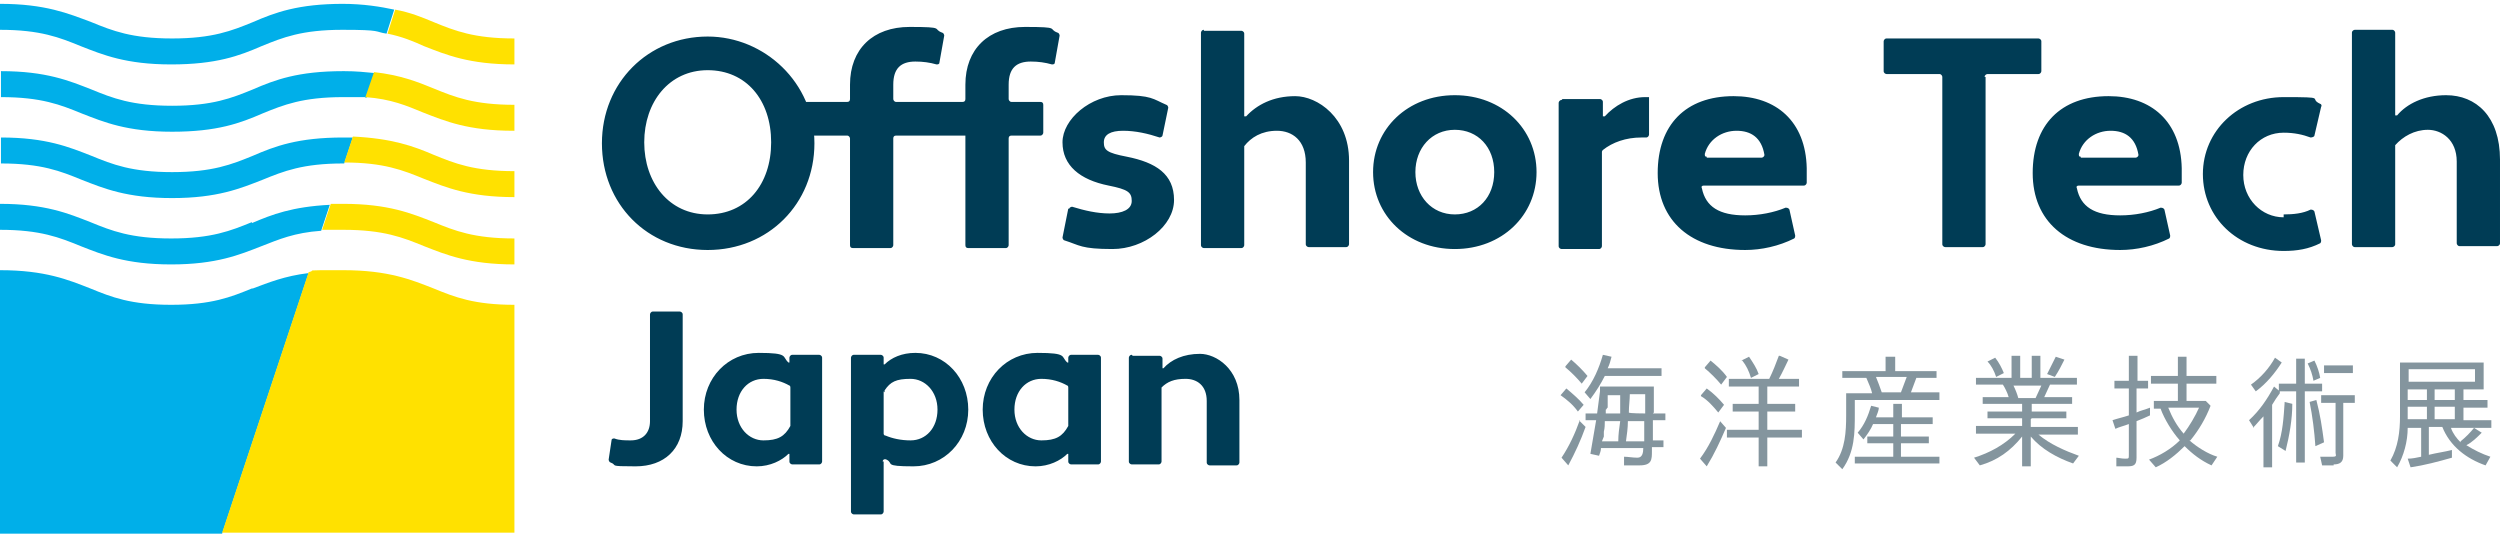
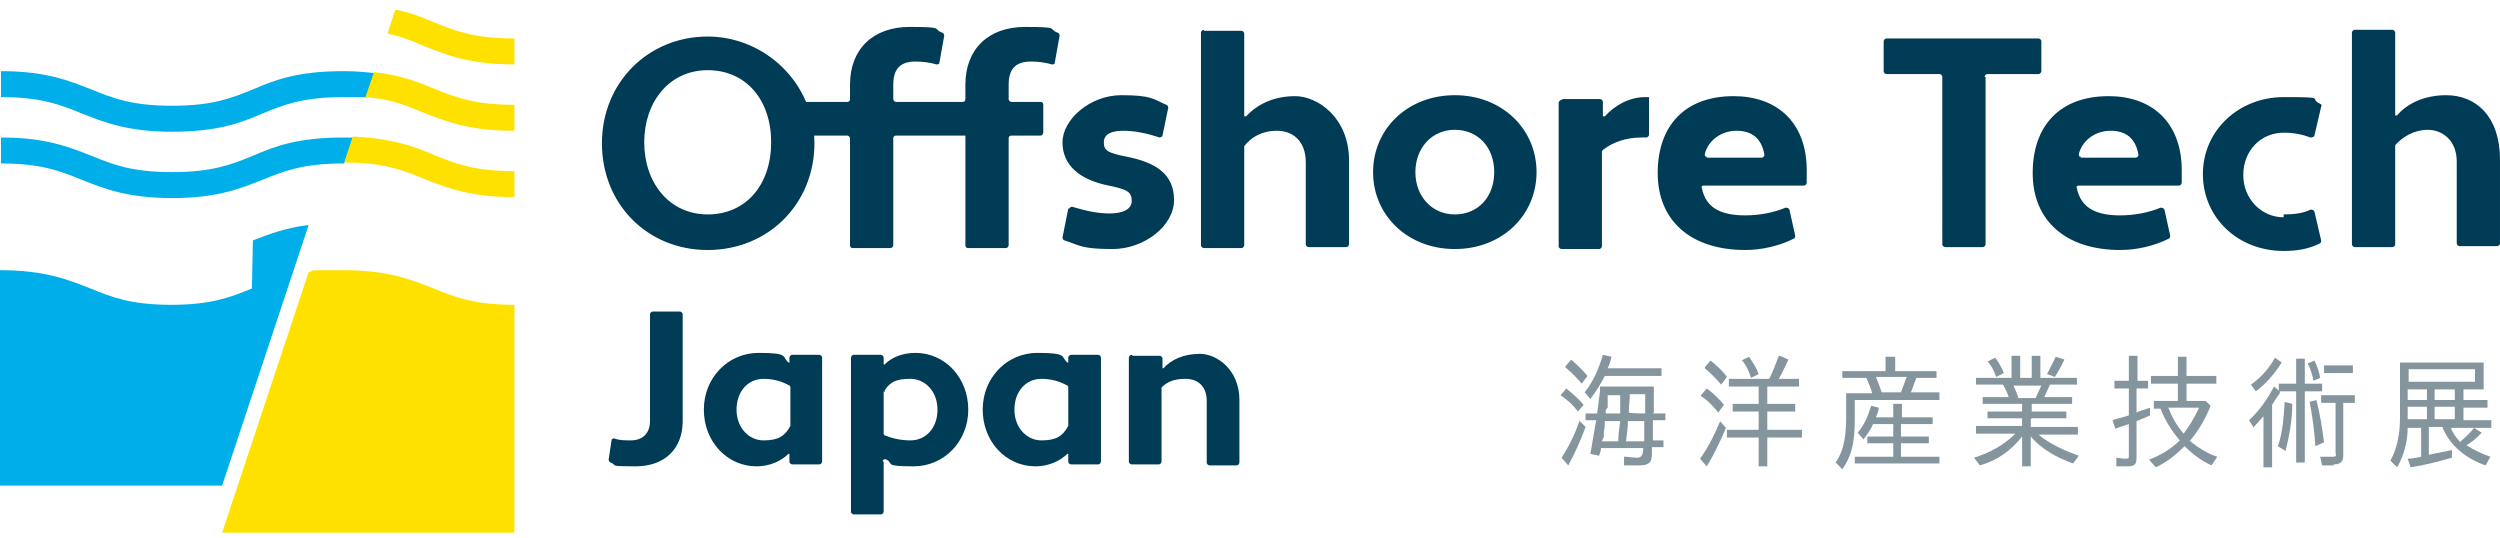
<svg xmlns="http://www.w3.org/2000/svg" id="_レイヤー_1" version="1.1" viewBox="0 0 260 56" width="260" height="56">
  <defs>
    <style>
      .st0 {
        fill: #003c55;
      }

      .st1 {
        fill: #84959e;
      }

      .st2 {
        fill: #ffe100;
      }

      .st3 {
        fill: #00afe9;
      }
    </style>
  </defs>
  <path class="st3" d="M35.7,7.4c-4.7,0-7.1.9-9.4,1.9-2.2.9-4.2,1.7-8.4,1.7s-6.2-.8-8.4-1.7c-2.3-.9-4.7-1.9-9.4-1.9v2.7c4.2,0,6.2.8,8.4,1.7,2.3.9,4.7,1.9,9.4,1.9s7.1-.9,9.4-1.9c2.2-.9,4.2-1.7,8.4-1.7s1.7,0,2.4.1l.9-2.6c-1-.1-2-.2-3.2-.2h0Z" />
-   <path class="st3" d="M35.7.4c-4.7,0-7.1.9-9.4,1.9-2.2.9-4.2,1.7-8.4,1.7s-6.2-.8-8.4-1.7C7.1,1.4,4.7.4,0,.4v2.7c4.2,0,6.2.8,8.4,1.7,2.3.9,4.7,1.9,9.4,1.9s7.1-.9,9.4-1.9c2.2-.9,4.2-1.7,8.4-1.7s3.3.2,4.6.4l.8-2.5c-1.4-.3-3.2-.6-5.4-.6h0Z" />
  <path class="st3" d="M35.7,14.3c-4.7,0-7.1.9-9.4,1.9-2.2.9-4.2,1.7-8.4,1.7s-6.2-.8-8.4-1.7c-2.3-.9-4.7-1.9-9.4-1.9v2.7c4.2,0,6.2.8,8.4,1.7,2.3.9,4.7,1.9,9.4,1.9s7.1-1,9.4-1.9c2.2-.9,4.2-1.7,8.4-1.7h.1l.9-2.7c-.3,0-.7,0-1,0h0Z" />
-   <path class="st3" d="M26.2,23.1c-2.2.9-4.2,1.7-8.4,1.7s-6.2-.8-8.4-1.7c-2.3-.9-4.7-1.9-9.4-1.9v2.7c4.2,0,6.2.8,8.4,1.7,2.3.9,4.7,1.9,9.4,1.9s7.1-1,9.4-1.9c1.8-.7,3.4-1.4,6.2-1.6l.9-2.7c-3.9.2-6,1-8.1,1.9h0Z" />
-   <path class="st3" d="M26.2,30c-2.2.9-4.2,1.7-8.4,1.7s-6.2-.8-8.4-1.7c-2.3-.9-4.7-1.9-9.4-1.9v5h0v22.4h23.1l9-27.1c-2.5.3-4.2,1-5.8,1.6h0Z" />
+   <path class="st3" d="M26.2,30c-2.2.9-4.2,1.7-8.4,1.7s-6.2-.8-8.4-1.7c-2.3-.9-4.7-1.9-9.4-1.9h0v22.4h23.1l9-27.1c-2.5.3-4.2,1-5.8,1.6h0Z" />
  <path class="st2" d="M53.5,6.7v-2.7c-4.2,0-6.2-.8-8.4-1.7-1.2-.5-2.4-1-4-1.3l-.8,2.5c1.5.3,2.7.8,3.8,1.3,2.3.9,4.7,1.9,9.4,1.9Z" />
  <path class="st2" d="M53.5,20.5v-2.7c-4.2,0-6.2-.8-8.4-1.7-2.1-.9-4.3-1.7-8.4-1.9l-.9,2.7c4.1,0,6.1.8,8.3,1.7,2.3.9,4.7,1.9,9.4,1.9h0Z" />
-   <path class="st2" d="M44.1,25.6c2.3.9,4.7,1.9,9.4,1.9v-2.7c-4.2,0-6.2-.8-8.4-1.7-2.3-.9-4.7-1.9-9.4-1.9s-.9,0-1.3,0l-.9,2.7c.7,0,1.4,0,2.2,0,4.2,0,6.2.8,8.4,1.7h0Z" />
  <path class="st2" d="M53.5,33.2h0v-1.5c-4.2,0-6.2-.8-8.4-1.7-2.3-.9-4.7-1.9-9.4-1.9s-2.6,0-3.6.2l-9,27.1h30.4v-22.3h0Z" />
  <path class="st2" d="M53.5,13.6v-2.7c-4.2,0-6.2-.8-8.4-1.7-1.7-.7-3.5-1.4-6.2-1.7l-.9,2.6c2.7.2,4.3.9,6,1.6,2.3.9,4.7,1.9,9.4,1.9h0Z" />
  <g>
    <path class="st1" d="M162.3,41.1l.6-.7c.6.5,1.3,1.1,1.8,1.7l-.6.7h0c-.5-.7-1.1-1.2-1.8-1.7h0ZM164.2,43.7l.7.7c-.5,1.4-1.1,2.7-1.8,4l-.7-.8h0c.8-1.2,1.4-2.5,1.9-3.9h0ZM162.8,38.1l.6-.7c.6.5,1.2,1.1,1.7,1.7l-.6.8h0c-.5-.6-1.1-1.2-1.7-1.7h0ZM165.4,41.5l-.6-.7c.9-1.1,1.5-2.5,1.9-3.9l.9.2c-.1.4-.2.8-.4,1.2h5.6v.8h-5.9c-.4.8-.9,1.6-1.5,2.4h0ZM171.9,43h1.3v.7h-1.3c0,.5,0,1,0,1.4v.7s1.1,0,1.1,0v.7h-1.2c0,.1,0,.2,0,.4,0,.9,0,1.5-1.3,1.5s-1.1,0-1.6,0v-.9c.4,0,.9.1,1.4.1s.6-.5.6-1h-4.4c0,.3-.1.5-.2.8l-.9-.2c.2-1.2.4-2.3.6-3.5h-1.1v-.7h1.2c.1-.7.2-1.5.3-2.3v-.5h5.6c0,.9,0,1.8,0,2.7h0ZM166.8,44.9v.5c0,0-.2.5-.2.5h1.7c0-.7.1-1.4.2-2.1h-1.6c0,.3,0,.7-.1,1.1h0ZM167.2,41.2v1.2c-.1,0-.1.2-.2.2,0,.1,0,.2,0,.3s0,0,0,.1h1.5v-.2s0,0,0,0v-1.7c.1,0-1.3,0-1.3,0,0,0,0,0,0,.1h0ZM169.2,45.9h1.8c0-.5,0-1,0-1.4v-.7c0,0-1.7,0-1.7,0,0,.7-.1,1.4-.2,2.1h0ZM169.4,42.9h0c0,.1,1.7.1,1.7.1,0-.7,0-1.3,0-2h-1.6c0,.6-.1,1.2-.1,1.9Z" />
    <path class="st1" d="M178.8,43.7l.7.8c-.6,1.4-1.2,2.7-2,4l-.7-.8c.9-1.2,1.5-2.5,2.1-3.9h0ZM176.9,41.1l.6-.7c.7.5,1.3,1.1,1.8,1.7l-.6.8h0c-.5-.6-1.1-1.3-1.8-1.7h0ZM177.3,38.2l.6-.7c.6.5,1.2,1,1.7,1.7l-.6.8h0c-.5-.6-1.1-1.2-1.7-1.7h0ZM185.1,37l.9.4c-.3.6-.6,1.3-1,2h2.1v.8h-3.3v1.8h2.9v.8h-2.9v1.9h3.6v.8h-3.6v3h-.9v-3h-3.3v-.8h3.3v-1.9h-2.7v-.8h2.7v-1.8h-3.1v-.8h4.2c.4-.8.7-1.6,1-2.4h0ZM181.1,37.5l.8-.4c.4.6.8,1.2,1,1.8l-.8.4h0c-.2-.7-.5-1.3-.9-1.8h0Z" />
    <path class="st1" d="M198.7,40.8h3v.8h-8.8v1.4c0,2,0,4-1.3,5.8l-.7-.7c1-1.4,1.1-3.2,1.1-4.9v-2.3h2.7c-.1-.5-.4-1.1-.6-1.6h-2.5v-.7h4.5v-1.5h1v1.5h4.3v.7h-2.1c-.2.5-.4,1.1-.6,1.6h0ZM197.7,43.4h3.3v.7h-3.3v1.3h2.9v.7h-2.9v1.4h4v.7h-8.8v-.7h4v-1.4h-2.7v-.7h2.7v-1.3h-2.1c-.2.5-.6,1.1-1,1.6l-.6-.7c.7-.8,1.1-1.8,1.4-2.8l.8.2c0,.3-.2.7-.3,1h1.8v-1.4h.9v1.4h0ZM195.6,40.8h2.1c.2-.5.4-1.1.6-1.6h-3.2c.2.5.4,1,.6,1.6h0Z" />
    <path class="st1" d="M211.2,43.6v.8h4.9v.8h-4.1c1.2,1,2.8,1.7,4.2,2.2l-.6.8c-1.7-.6-3.3-1.5-4.4-2.8v3.1h-.9v-3.1c-1.2,1.5-2.6,2.5-4.4,3l-.6-.8c1.6-.5,3.1-1.3,4.3-2.5h-4.1v-.8h4.8v-.8h-3.6v-.7h3.6v-.8h-4.1v-.7h2.7c-.1-.4-.4-1-.6-1.3h-2.8v-.7h3.7v-2.3h.9v2.3h1.2v-2.3h.9v2.3h3.8v.7h-2.8c-.2.4-.4.9-.6,1.3h2.9v.7h-4.2v.8h3.6v.7h-3.6,0ZM206.7,37.6l.8-.4c.4.5.7,1.1.9,1.6l-.8.4h0c-.2-.6-.5-1.2-.9-1.6h0ZM209.9,41.4h1.8c.2-.4.4-.9.6-1.3h-2.9c.2.4.4.9.5,1.3ZM213.8,37.1l.9.3c-.3.6-.6,1.2-1,1.8l-.8-.3h0c.3-.6.6-1.2.9-1.8Z" />
    <path class="st1" d="M223.4,39.6v.8h-1.2v2.5c.4-.2.9-.3,1.4-.5v.8c-.4.2-.9.4-1.4.6h0v3.8c0,.8-.3.9-1,.9s-.7,0-1.1,0v-.9c.2,0,.5.1.9.1s.4,0,.4-.4v-3.2c-.5.2-1,.3-1.4.5l-.3-.9c.6-.2,1.1-.3,1.7-.5h0v-2.8h-1.5v-.8h1.5v-2.6h.9v2.6h1.2ZM227.7,45.8c.8.7,1.9,1.4,2.9,1.7l-.6.9c-1.1-.5-2-1.2-2.8-2-.9.9-1.9,1.7-3,2.2l-.7-.8c1.1-.4,2.3-1.1,3.2-2-.8-.9-1.6-2.2-2-3.3h-.7v-.8h2.5v-1.8h-2.8v-.8h2.8v-2h.9v2h3.1v.8h-3.1v1.8h2l.5.5c-.5,1.3-1.2,2.5-2.1,3.6h0ZM227.1,45.1c.6-.8,1.2-1.8,1.6-2.7h-3.2c.4,1,.9,1.9,1.6,2.7h0Z" />
    <path class="st1" d="M234.4,44.5l-.5-.8c1.1-1,1.9-2.2,2.6-3.5l.6.5v.2c-.3.4-.5.7-.8,1.2v6.5h-.9v-5.3c-.4.4-.7.8-1.1,1.2h0ZM236.6,37.2l.7.5c-.7,1.1-1.6,2.2-2.7,3l-.5-.7c1-.7,1.9-1.7,2.5-2.8h0ZM237.6,41.8l.8.2c0,1.6-.3,3.3-.7,4.9l-.8-.5h0c.5-1.4.6-3,.7-4.5h0ZM239.7,48.1h-.9v-7.4h-1.8v-.8h1.8v-2.6h.9v2.6h1.8v.8h-1.8v7.4ZM240,37.8l.7-.3c.3.6.5,1.2.6,1.8l-.7.3h0c-.1-.6-.3-1.2-.6-1.8h0ZM240.2,41.8l.7-.2c.4,1.5.6,2.9.8,4.4l-.9.4h0c-.1-1.5-.3-3.1-.6-4.6h0ZM242.7,48.4c-.4,0-.8,0-1.2,0l-.2-.9c.4,0,.8,0,1.3,0s.3-.2.3-.4v-5.2h-1.5v-.8h3.5v.8h-1.2v5.5c0,.7-.4.9-1,.9h0ZM241.7,38h3v.8h-3v-.8Z" />
    <path class="st1" d="M255.9,45.9c.5-.4,1-.9,1.4-1.4l.8.5c-.5.5-1,1-1.6,1.3.8.5,1.6.9,2.5,1.2l-.5.9c-2-.7-3.7-2-4.5-4h-1.4v2.9c.8-.2,1.6-.3,2.4-.5v.8c-1.4.4-2.9.8-4.3,1l-.3-.9c.5,0,.9-.1,1.4-.2h0v-3h-1.4c0,1.4-.4,2.9-1.1,4.1l-.7-.7c.8-1.4,1-3,1-4.6v-5.6h8.7v2.8h-2.1v1.1h2.5v.8h-2.5v1.3h2.9v.8h-4.2c.2.6.6,1.1,1,1.5h0ZM257.4,38.4h-6.9v1.3h6.9v-1.3ZM252.4,40.5h-2v1.1h2v-1.1ZM252.4,42.3h-2v1.3h2v-1.3ZM255.3,40.5h-2.1v1.1h2.1v-1.1ZM255.3,42.3h-2.1v1.3h2.1v-1.3Z" />
  </g>
  <path class="st0" d="M73.6,3.8c5.9,0,11.1,4.8,11.1,11.1s-4.8,11.1-11.1,11.1-11-4.8-11-11.1,4.8-11.1,11-11.1ZM73.6,22.3c4,0,6.6-3.1,6.6-7.5s-2.6-7.5-6.6-7.5-6.6,3.3-6.6,7.5,2.6,7.5,6.6,7.5ZM97.9,14.1h-4.7c-.2,0-.3.1-.3.3v11.1c0,.1-.1.3-.3.3h-3.9c-.2,0-.3-.1-.3-.3v-11.1c0-.1-.1-.3-.3-.3h-5.8c-.2,0-.3-.1-.3-.3v-2.9c0-.1.1-.3.3-.3h5.8c.2,0,.3-.1.3-.3v-1.5c0-3.7,2.4-6,6.2-6s2.3.2,3.4.6c.1,0,.2.2.2.3l-.5,2.8c0,.2-.2.2-.3.2-.7-.2-1.4-.3-2.2-.3-1.5,0-2.3.7-2.3,2.4v1.5c0,.1.1.3.3.3h6.9c.2,0,.3-.1.3-.3v-1.5c0-3.7,2.4-6,6.2-6s2.3.2,3.4.6c.1,0,.2.2.2.3l-.5,2.8c0,.2-.2.2-.3.2-.7-.2-1.4-.3-2.2-.3-1.5,0-2.3.7-2.3,2.4v1.5c0,.1.1.3.3.3h3c.2,0,.3.1.3.3v2.9c0,.1-.1.3-.3.3h-3c-.2,0-.3.1-.3.3v11.1c0,.1-.1.3-.3.3h-3.9c-.2,0-.3-.1-.3-.3v-11.4M111.2,21.7c0-.1.2-.2.3-.2,1.3.4,2.6.7,3.9.7s2.3-.4,2.3-1.3-.4-1.2-2.4-1.6c-3-.6-4.8-2.1-4.8-4.5s2.9-4.9,6.1-4.9,3.3.4,4.7,1c.1,0,.2.2.2.3l-.6,2.9c0,.1-.2.2-.3.2-1.2-.4-2.5-.7-3.8-.7s-2,.4-2,1.2.3,1.1,2.4,1.5c3,.6,4.9,1.8,4.9,4.5s-3.1,5.1-6.4,5.1-3.4-.4-5-.9c-.1,0-.2-.2-.2-.3l.6-3h0ZM125.2,3.2h3.9c.1,0,.3.1.3.3v8.6h.2c1.1-1.2,2.8-2.1,5.1-2.1s5.6,2.2,5.6,6.7v8.7c0,.1-.1.3-.3.3h-3.9c-.1,0-.3-.1-.3-.3v-8.5c0-2.3-1.4-3.3-3-3.3s-2.7.7-3.4,1.6c0,0,0,.1,0,.2v10.1c0,.1-.1.3-.3.3h-3.9c-.1,0-.3-.1-.3-.3V3.4c0-.1.1-.3.3-.3h0ZM151.3,9.9c4.9,0,8.5,3.5,8.5,8s-3.6,8-8.5,8-8.5-3.5-8.5-8,3.6-8,8.5-8ZM151.3,22.3c2.4,0,4.1-1.8,4.1-4.4s-1.7-4.4-4.1-4.4-4.1,1.9-4.1,4.4,1.7,4.4,4.1,4.4ZM162.5,10.3h3.9c.1,0,.3.1.3.3v1.5h.2c1-1.1,2.5-2,4.2-2h.4v3.9c0,.1-.1.3-.3.3h-.5c-1.6,0-3,.5-4,1.3,0,0-.1.1-.1.2v9.8c0,.1-.1.3-.3.3h-3.9c-.1,0-.3-.1-.3-.3v-14.9c0-.1.1-.3.3-.3ZM187.9,17.4v1.6c0,.1-.1.3-.3.3h-10.4c-.2,0-.3.1-.2.3.4,1.9,1.8,2.8,4.5,2.8,1.5,0,3-.3,4.2-.8.1,0,.3,0,.4.2l.6,2.7c0,.1,0,.2-.1.3-1.6.8-3.4,1.2-5.1,1.2-5.6,0-9.1-3-9.1-8s2.9-8,7.9-8c4.4,0,7.5,2.6,7.6,7.5ZM177.5,16.4h5.7c.1,0,.3-.1.3-.3-.3-1.8-1.4-2.5-2.9-2.5s-2.9.9-3.3,2.4c0,.2,0,.3.2.3h0ZM206.5,8v17.4c0,.1-.1.3-.3.3h-3.9c-.1,0-.3-.1-.3-.3V8c0-.1-.1-.3-.3-.3h-5.5c-.1,0-.3-.1-.3-.3v-3.1c0-.1.1-.3.3-.3h15.8c.1,0,.3.1.3.3v3.1c0,.1-.1.3-.3.3h-5.3c-.1,0-.3.1-.3.3h0ZM226.9,17.4v1.6c0,.1-.1.3-.3.3h-10.4c-.2,0-.3.1-.2.3.4,1.9,1.8,2.8,4.5,2.8,1.5,0,3-.3,4.2-.8.1,0,.3,0,.4.2l.6,2.7c0,.1,0,.2-.1.3-1.6.8-3.4,1.2-5.1,1.2-5.6,0-9.1-3-9.1-8s2.9-8,7.9-8c4.4,0,7.5,2.6,7.6,7.5ZM216.4,16.4h5.7c.1,0,.3-.1.3-.3-.3-1.8-1.4-2.5-2.9-2.5s-2.9.9-3.3,2.4c0,.2,0,.3.2.3h0ZM237.5,22.3c1,0,2-.1,2.8-.5.1,0,.3,0,.4.2l.7,3c0,.1,0,.2-.1.3-1.2.6-2.4.8-3.8.8-4.8,0-8.4-3.5-8.4-8s3.7-8,8.4-8,2.5.1,3.8.7c.1,0,.2.2.1.3l-.7,3c0,.1-.2.2-.4.2-.8-.3-1.7-.5-2.8-.5-2.4,0-4.2,1.9-4.2,4.4s1.9,4.4,4.2,4.4h0ZM67.9,32.4h2.8c.1,0,.3.1.3.3v11.1c0,2.9-1.9,4.7-4.9,4.7s-1.8-.1-2.6-.4c-.1,0-.2-.2-.2-.3l.3-2c0-.2.2-.2.3-.2.5.2,1.1.2,1.7.2,1.3,0,2-.8,2-2v-11.1c0-.1.1-.3.3-.3h0ZM82,37.7h.1v-.5c0-.1.1-.3.3-.3h2.8c.1,0,.3.1.3.3v10.8c0,.1-.1.3-.3.3h-2.8c-.1,0-.3-.1-.3-.3v-.8h-.1c-.7.7-1.9,1.3-3.3,1.3-3.1,0-5.5-2.6-5.5-5.9s2.5-5.9,5.7-5.9,2.4.4,3.1,1ZM82.2,44.2v-3.9c0,0,0-.2-.1-.2-.7-.4-1.6-.7-2.7-.7-1.6,0-2.8,1.3-2.8,3.2s1.3,3.2,2.8,3.2,2.2-.4,2.8-1.5c0,0,0,0,0-.1h0ZM91.9,48v5.2c0,.1-.1.3-.3.3h-2.8c-.1,0-.3-.1-.3-.3v-16c0-.1.1-.3.3-.3h2.8c.1,0,.3.1.3.3v.7h.1c.7-.7,1.8-1.2,3.2-1.2,3.1,0,5.5,2.6,5.5,5.9s-2.5,5.9-5.7,5.9-2-.3-2.8-.7c-.2-.1-.4,0-.4.2ZM91.9,40.7v4.4c0,0,0,.2.2.2.7.3,1.6.5,2.6.5,1.6,0,2.8-1.3,2.8-3.2s-1.3-3.2-2.8-3.2-2.1.3-2.7,1.2c0,0,0,0,0,.2h0ZM111,37.7h.1v-.5c0-.1.1-.3.3-.3h2.8c.1,0,.3.1.3.3v10.8c0,.1-.1.3-.3.3h-2.8c-.1,0-.3-.1-.3-.3v-.8h-.1c-.7.7-1.9,1.3-3.3,1.3-3.1,0-5.5-2.6-5.5-5.9s2.5-5.9,5.7-5.9,2.4.4,3.1,1ZM111.1,44.2v-3.9c0,0,0-.2-.1-.2-.7-.4-1.6-.7-2.7-.7-1.6,0-2.8,1.3-2.8,3.2s1.3,3.2,2.8,3.2,2.2-.4,2.8-1.5c0,0,0,0,0-.1h0ZM117.8,37h2.8c.1,0,.3.1.3.3v1h.1c.8-.9,2.1-1.5,3.8-1.5s4.1,1.6,4.1,4.8v6.5c0,.1-.1.3-.3.3h-2.8c-.1,0-.3-.1-.3-.3v-6.4c0-1.6-1-2.3-2.2-2.3s-1.9.3-2.5.9c0,0,0,.1,0,.2v7.5c0,.1-.1.3-.3.3h-2.8c-.1,0-.3-.1-.3-.3v-10.8c0-.1.1-.3.3-.3h0ZM254.4,9.9c-2.3,0-4.1.9-5.1,2.1h-.2V3.4c0-.1-.1-.3-.3-.3h-3.9c-.1,0-.3.1-.3.3v22c0,.1.1.3.3.3h3.9c.1,0,.3-.1.3-.3v-10.1c0,0,0-.1,0-.2.8-.9,2-1.6,3.4-1.6s3,1,3,3.3v8.5c0,.1.1.3.3.3h3.9c.1,0,.3-.1.3-.3v-8.7c0-4.5-2.5-6.7-5.6-6.7h0Z" />
</svg>